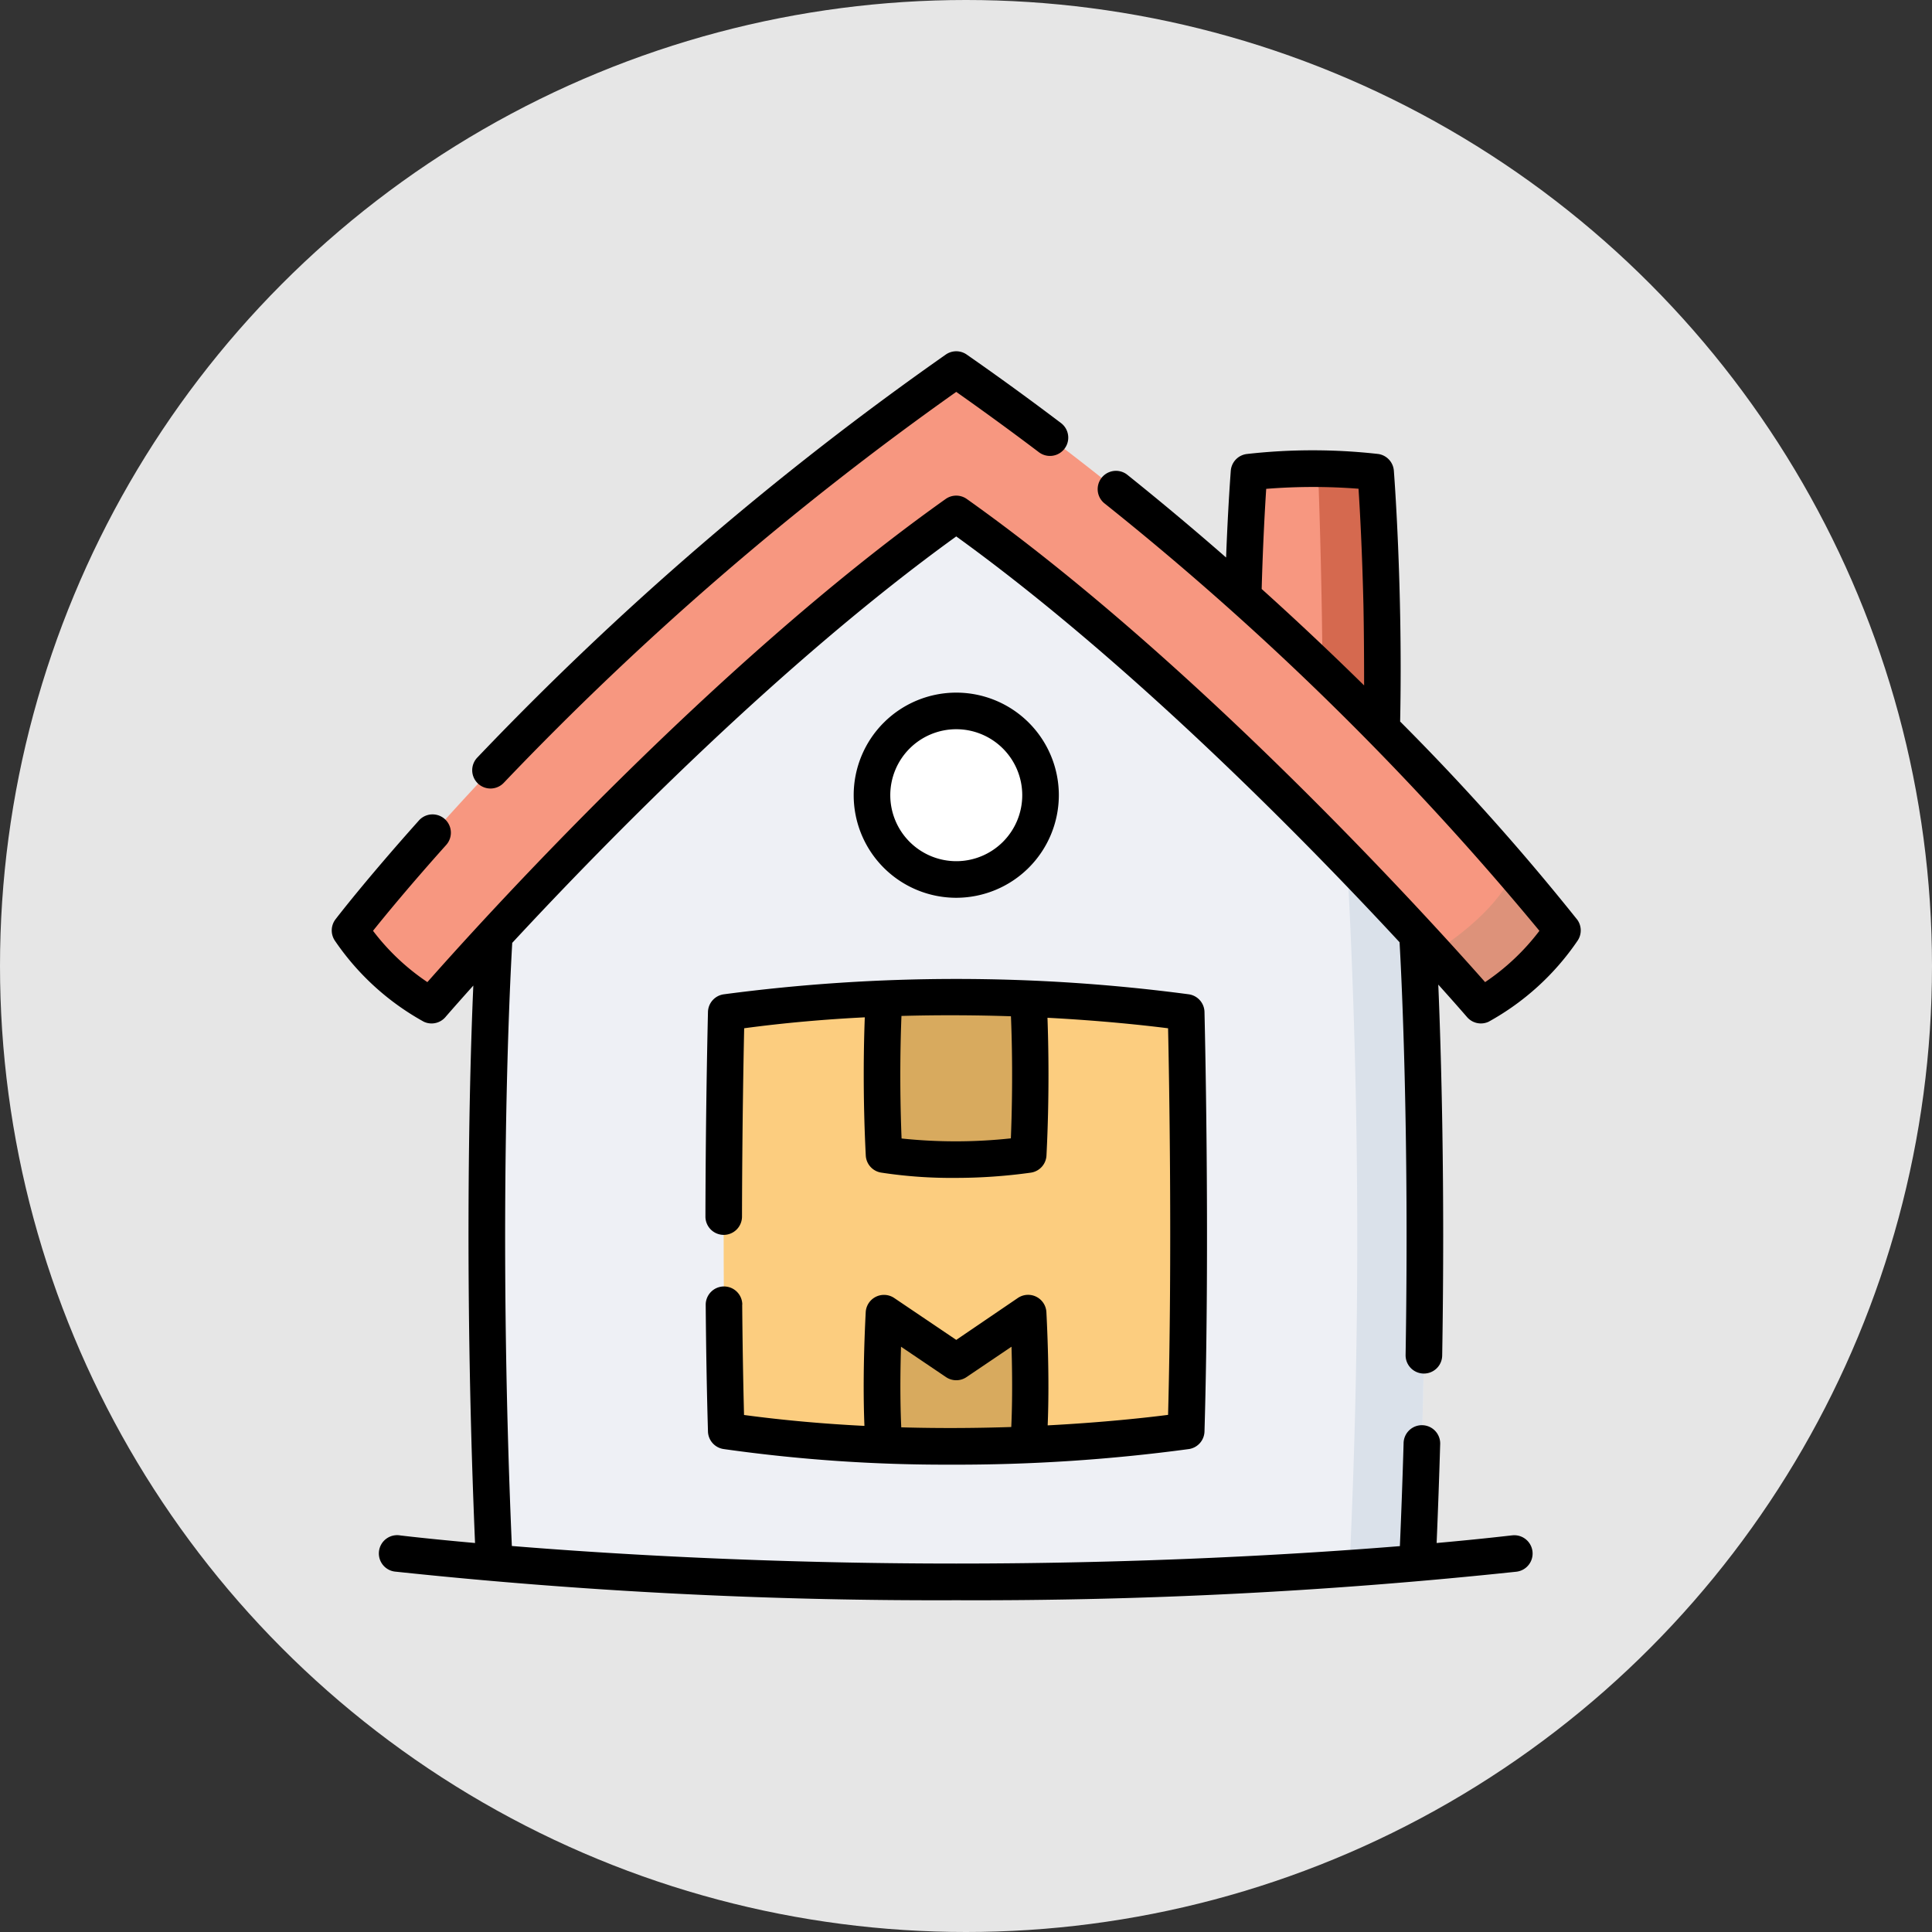
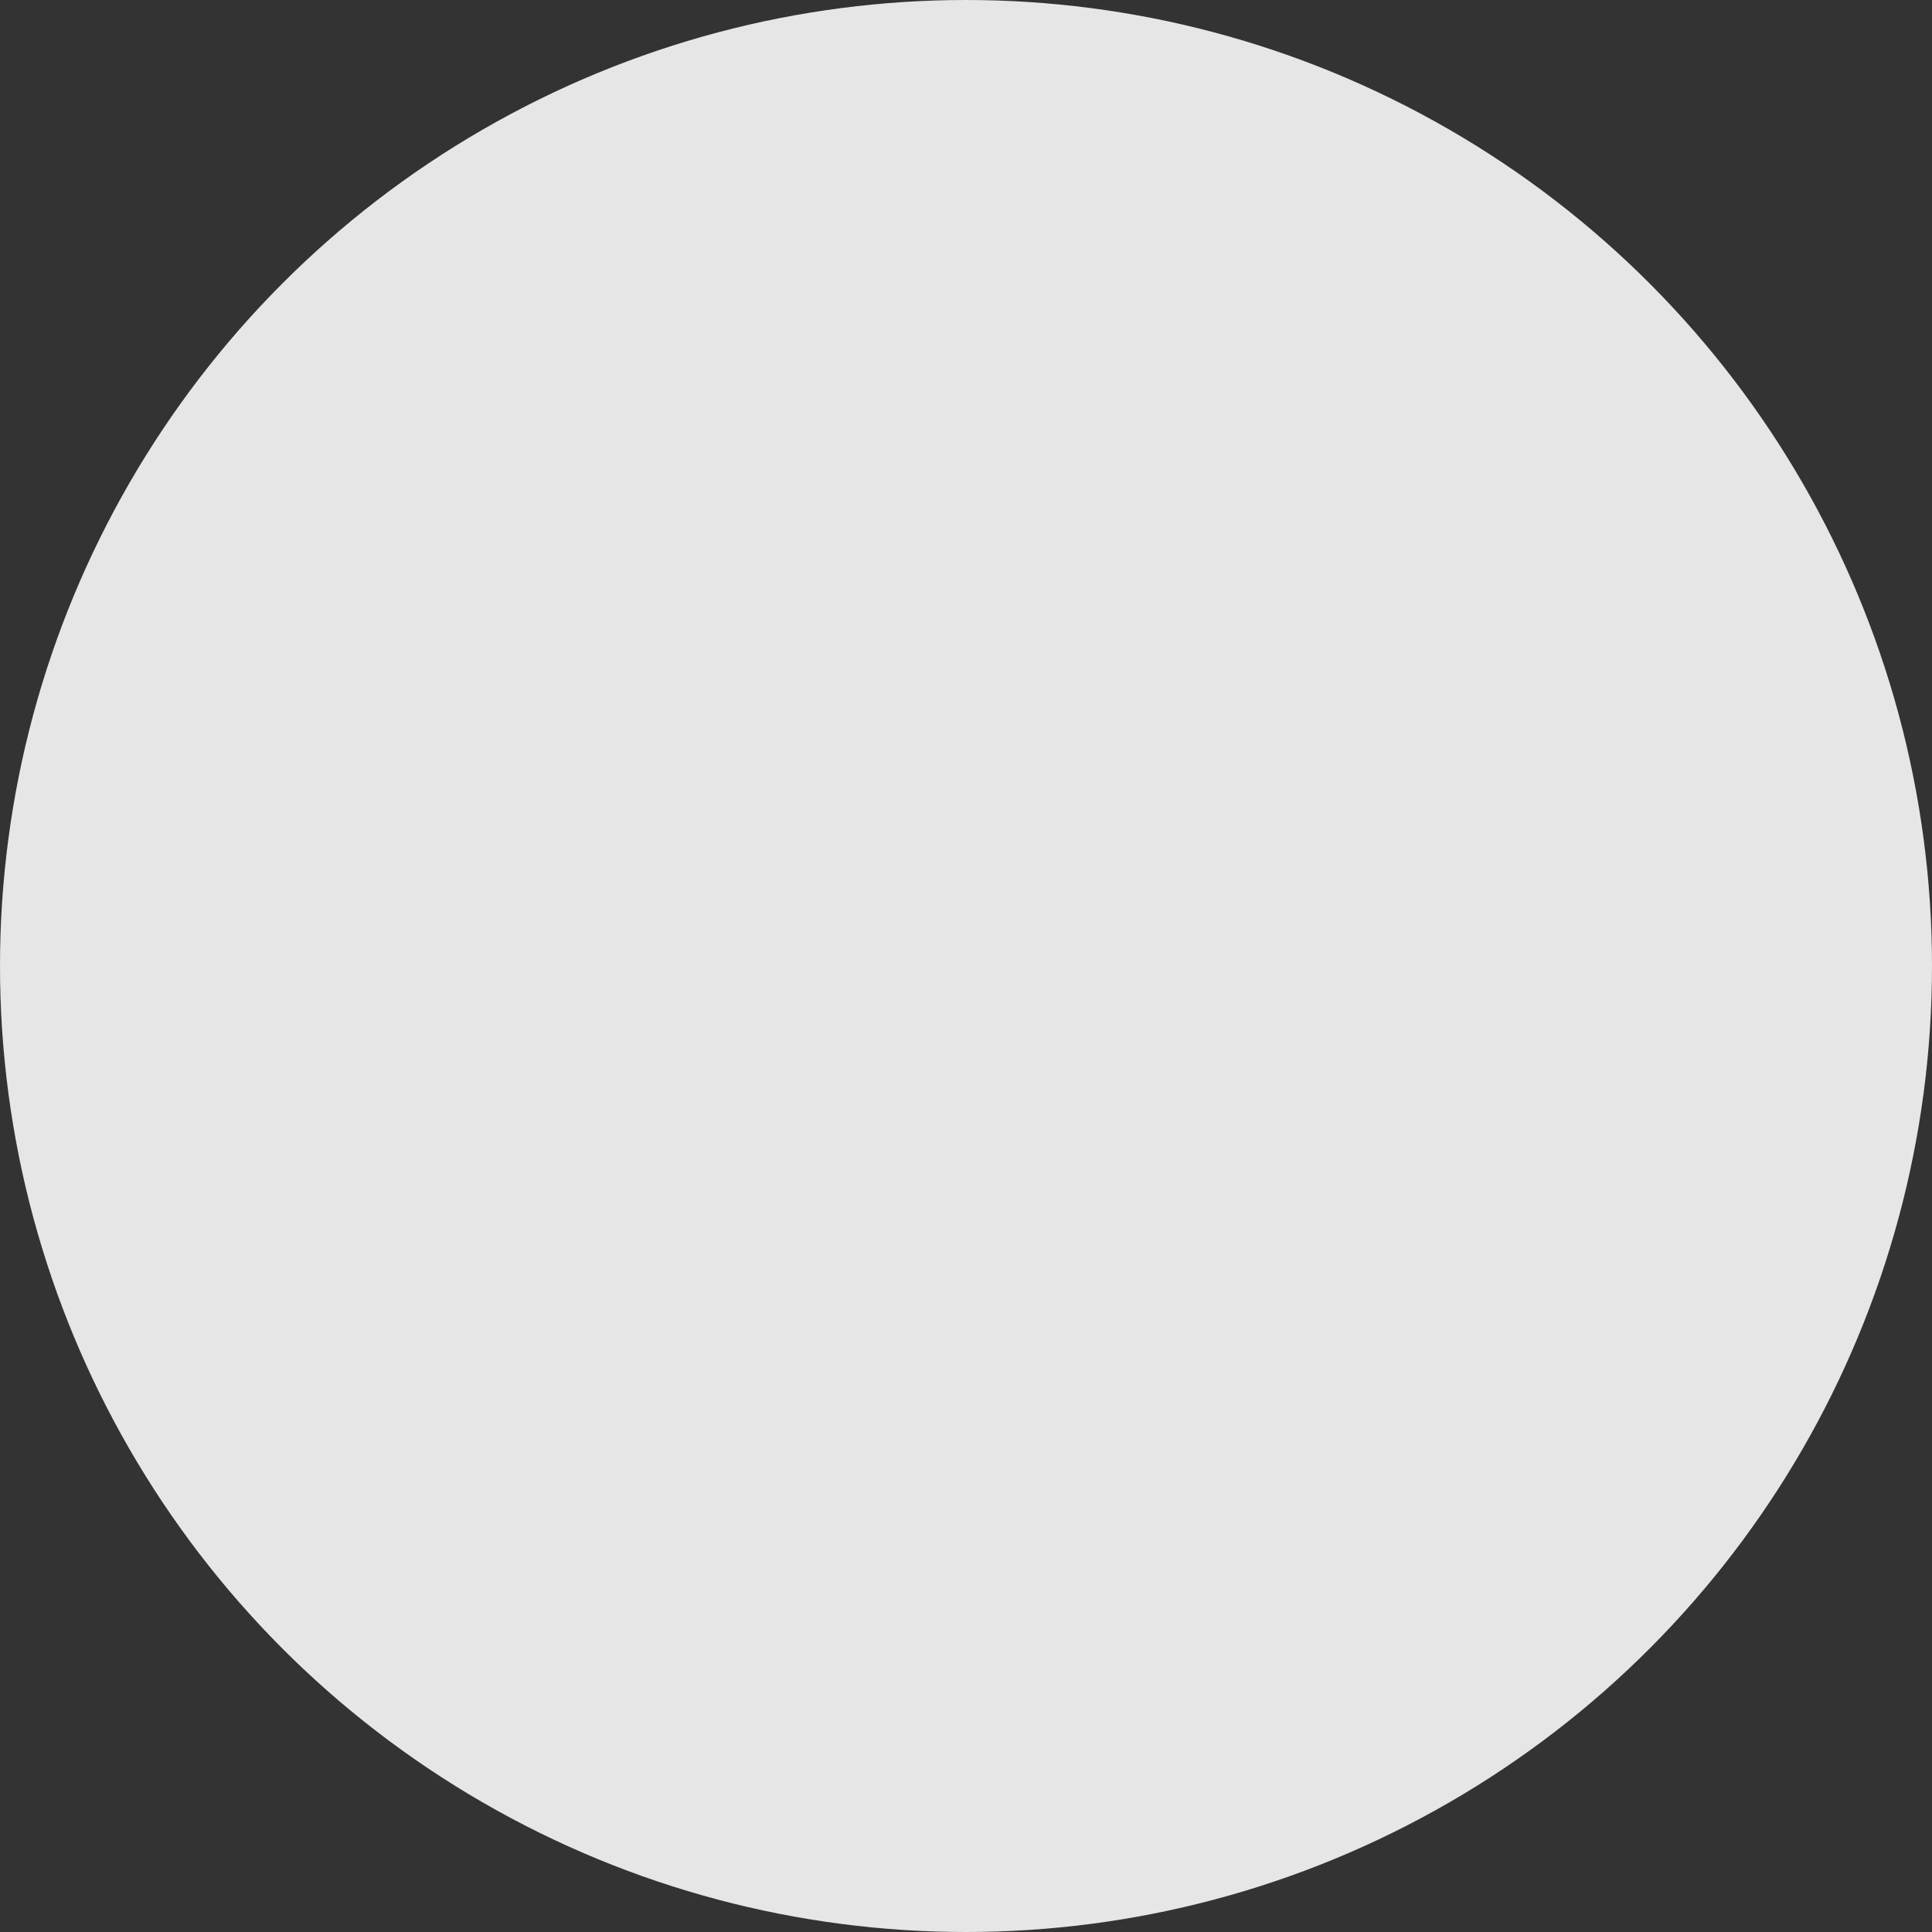
<svg xmlns="http://www.w3.org/2000/svg" width="99" height="99" viewBox="0 0 99 99">
  <rect x="0" y="0" width="99" height="99" fill="#333333" stroke="none" />
  <defs>
    <clipPath id="clip-path">
-       <rect id="Rectangle_6963" data-name="Rectangle 6963" width="64" height="64" transform="translate(1121 576)" fill="#b5adad" />
-     </clipPath>
+       </clipPath>
  </defs>
  <g id="Group_36116" data-name="Group 36116" transform="translate(-1178 -549)">
    <circle id="Ellipse_950" data-name="Ellipse 950" cx="49.5" cy="49.5" r="49.5" transform="translate(1178 549)" fill="#e6e6e6" />
    <g id="Mask_Group_116" data-name="Mask Group 116" transform="translate(74 -9)" clip-path="url(#clip-path)">
      <g id="_006-home-delivery" data-name="006-home-delivery" transform="translate(1121 576)">
        <g id="Group_35811" data-name="Group 35811" transform="translate(0.938 0.938)">
          <g id="Group_35809" data-name="Group 35809">
            <g id="Group_35808" data-name="Group 35808">
              <g id="Group_35807" data-name="Group 35807">
                <path id="Path_29284" data-name="Path 29284" d="M58.861,64.424l-3.477.149-20.156.86L11.552,64.424a319.862,319.862,0,0,1,0-32.015l23.675-24.2L55.261,28.616l3.6,3.667S59.719,45.494,58.861,64.424Z" transform="translate(-4.165 -3.309)" fill="#eef0f5" />
                <path id="Path_29285" data-name="Path 29285" d="M76.772,72.715l-3.477.149a358.679,358.679,0,0,0-.122-35.957l3.6,3.667S77.631,53.785,76.772,72.715Z" transform="translate(-22.076 -11.6)" fill="#dae1ea" />
                <path id="Path_29286" data-name="Path 29286" d="M72.772,21.72l-3.034-2.856-4.07-3.831c.094-3.8.3-6.395.3-6.395A30.941,30.941,0,0,1,69.5,8.463a24.8,24.8,0,0,1,2.956.175S72.937,14.634,72.772,21.72Z" transform="translate(-19.909 -3.383)" fill="#f79780" />
-                 <path id="Path_29287" data-name="Path 29287" d="M74.33,21.72,71.3,18.864c-.033-3.961-.125-7.479-.234-10.4a24.8,24.8,0,0,1,2.956.175S74.5,14.634,74.33,21.72Z" transform="translate(-21.467 -3.383)" fill="#d5694f" />
                <path id="Path_29288" data-name="Path 29288" d="M63.443,30.058a12.383,12.383,0,0,1-4.177,3.83s-.874-1.017-2.4-2.691C52.418,26.316,42.423,15.845,32.381,8.718,18.9,18.289,5.5,33.888,5.5,33.888a12.385,12.385,0,0,1-4.177-3.83A151.857,151.857,0,0,1,32.381,1.319,157.688,157.688,0,0,1,60.948,27.031C62.586,28.936,63.443,30.058,63.443,30.058Z" transform="translate(-1.319 -1.319)" fill="#f79780" />
                <path id="Path_29289" data-name="Path 29289" d="M86.009,40.5a12.383,12.383,0,0,1-4.177,3.83s-.874-1.017-2.4-2.691c2.645-1.735,3.681-3.214,4.082-4.166C85.152,39.381,86.009,40.5,86.009,40.5Z" transform="translate(-23.885 -11.765)" fill="#dd927a" />
              </g>
            </g>
-             <circle id="Ellipse_946" data-name="Ellipse 946" cx="4.318" cy="4.318" r="4.318" transform="translate(26.744 17.491)" fill="#fff" />
          </g>
          <path id="Path_29290" data-name="Path 29290" d="M51.944,68.764s-1.395.217-3.729.426c-1.217.107-2.691.213-4.357.283-2.185.092-4.7.123-7.4.019a76.038,76.038,0,0,1-8.086-.727c-.294-10.1,0-21.451,0-21.451a76.2,76.2,0,0,1,8.094-.728c2.695-.1,5.207-.072,7.391.019,1.661.07,3.132.175,4.349.283,2.339.207,3.736.426,3.736.426s.294,11.355,0,21.451Z" transform="translate(-9.097 -14.377)" fill="#fccd7f" />
          <g id="Group_35810" data-name="Group 35810" transform="translate(27.261 32.143)">
            <path id="Path_29292" data-name="Path 29292" d="M47.154,54.6a26.016,26.016,0,0,1-7.4,0,76.444,76.444,0,0,1,0-8.007l.007-.01c2.695-.1,5.207-.072,7.391.019A77.092,77.092,0,0,1,47.154,54.6Z" transform="translate(-39.655 -46.52)" fill="#d8aa5e" />
            <path id="Path_29293" data-name="Path 29293" d="M47.154,76.057c-2.185.092-4.7.122-7.4.019a49.8,49.8,0,0,1,0-6.762l3.7,2.5,3.7-2.5A49.429,49.429,0,0,1,47.154,76.057Z" transform="translate(-39.655 -53.105)" fill="#d8aa5e" />
          </g>
        </g>
        <g id="Group_35812" data-name="Group 35812" transform="translate(0 0)">
          <path id="Path_29294" data-name="Path 29294" d="M10.411,22.147a.938.938,0,0,0,1.325-.032A158.608,158.608,0,0,1,34.923,2.081c1.418,1,2.84,2.035,4.236,3.092a.937.937,0,1,0,1.132-1.495C38.7,2.474,37.074,1.292,35.459.168a.937.937,0,0,0-1.071,0A160.294,160.294,0,0,0,10.379,20.821a.937.937,0,0,0,.032,1.325Z" transform="translate(-2.923 0)" />
-           <path id="Path_29295" data-name="Path 29295" d="M63.807,31.171a122.8,122.8,0,0,0-9.061-10.135c.142-6.914-.317-12.8-.322-12.856a.937.937,0,0,0-.8-.854,30.011,30.011,0,0,0-6.722,0,.938.938,0,0,0-.834.858c0,.021-.139,1.768-.24,4.447-1.6-1.4-3.292-2.82-5.075-4.25A.938.938,0,0,0,39.575,9.84,151.659,151.659,0,0,1,61.883,31.76,11.631,11.631,0,0,1,59.1,34.389C56.535,31.483,44.511,18.128,32.542,9.633a.937.937,0,0,0-1.085,0C19.488,18.128,7.464,31.483,4.9,34.389a11.637,11.637,0,0,1-2.786-2.63c.62-.774,1.894-2.326,3.751-4.4a.938.938,0,0,0-1.4-1.252C1.714,29.186.253,31.091.192,31.171a.938.938,0,0,0-.035,1.09A13.237,13.237,0,0,0,4.72,36.42a.937.937,0,0,0,1.106-.24c.025-.03.532-.617,1.428-1.614-.247,5.634-.436,16.212.088,28.564-2.422-.217-3.786-.382-3.825-.387A.937.937,0,1,0,3.288,64.6,262.32,262.32,0,0,0,32,66.062,262.416,262.416,0,0,0,60.711,64.6a.937.937,0,1,0-.229-1.861c-.04,0-1.418.172-3.866.391.071-1.675.132-3.366.181-5.038a.938.938,0,1,0-1.874-.055c-.051,1.744-.114,3.508-.19,5.253-5.047.408-13.08.893-22.732.893-9.675,0-17.727-.488-22.773-.9-.731-16.918-.084-29.126.02-30.906C13.981,27.272,22.973,18.068,32,11.551c9,6.5,17.972,15.675,22.717,20.795.094,1.64.5,9.643.309,21.148a.937.937,0,0,0,.922.953h.016a.938.938,0,0,0,.937-.922c.147-8.774-.054-15.53-.2-19.009.924,1.027,1.447,1.634,1.473,1.664a.937.937,0,0,0,1.106.239,13.238,13.238,0,0,0,4.563-4.159.938.938,0,0,0-.035-1.09ZM52.9,19.186c-1.593-1.567-3.346-3.228-5.249-4.942.064-2.316.168-4.151.232-5.131a30.12,30.12,0,0,1,4.731-.006c.069,1.061.185,3.132.252,5.968C52.888,16.179,52.9,17.643,52.9,19.186Z" transform="translate(0 -2.063)" />
          <path id="Path_29296" data-name="Path 29296" d="M48.121,29.854a5.256,5.256,0,1,0-5.256,5.256A5.262,5.262,0,0,0,48.121,29.854Zm-8.637,0a3.381,3.381,0,1,1,3.381,3.381A3.385,3.385,0,0,1,39.484,29.854Z" transform="translate(-10.864 -7.106)" />
          <path id="Path_29297" data-name="Path 29297" d="M28.815,61.912a.937.937,0,0,0-.937-.93H27.87a.938.938,0,0,0-.93.945c.019,2.319.058,4.5.116,6.486a.937.937,0,0,0,.8.9,80.9,80.9,0,0,0,11.616.8,88.927,88.927,0,0,0,12.235-.8.938.938,0,0,0,.792-.9c.29-10.006,0-21.389,0-21.5a.938.938,0,0,0-.792-.9,90.586,90.586,0,0,0-23.851,0,.938.938,0,0,0-.8.9c0,.046-.118,4.636-.13,10.487a.938.938,0,0,0,.936.939h0A.938.938,0,0,0,28.8,57.4c.009-4.406.077-8.092.111-9.649,2.106-.283,4.186-.46,6.181-.56-.053,1.372-.108,3.979.05,7.079a.937.937,0,0,0,.772.875,23.688,23.688,0,0,0,3.8.274,27.888,27.888,0,0,0,3.888-.269.937.937,0,0,0,.8-.881c.157-3.083.1-5.677.051-7.055,2.886.152,5.083.4,6.18.538.057,2.669.216,11.591,0,19.81-1.094.14-3.288.386-6.17.538.046-1.1.076-3.023-.065-5.8a.938.938,0,0,0-1.461-.729L39.779,63.72,36.6,61.574a.938.938,0,0,0-1.461.729c-.142,2.788-.111,4.725-.065,5.824-1.991-.1-4.068-.277-6.17-.559-.045-1.756-.077-3.655-.094-5.656Zm13.762-8.519a26.409,26.409,0,0,1-5.6.007c-.112-2.774-.054-5.1-.006-6.28,2-.056,3.9-.04,5.61.017C42.631,48.322,42.688,50.631,42.577,53.393ZM36.948,64.069l2.306,1.558a.937.937,0,0,0,1.05,0l2.306-1.558c.059,1.946.025,3.32-.012,4.115-1.721.057-3.623.074-5.637.017C36.923,67.4,36.889,66.021,36.948,64.069Z" transform="translate(-7.778 -13.061)" />
        </g>
      </g>
    </g>
  </g>
</svg>